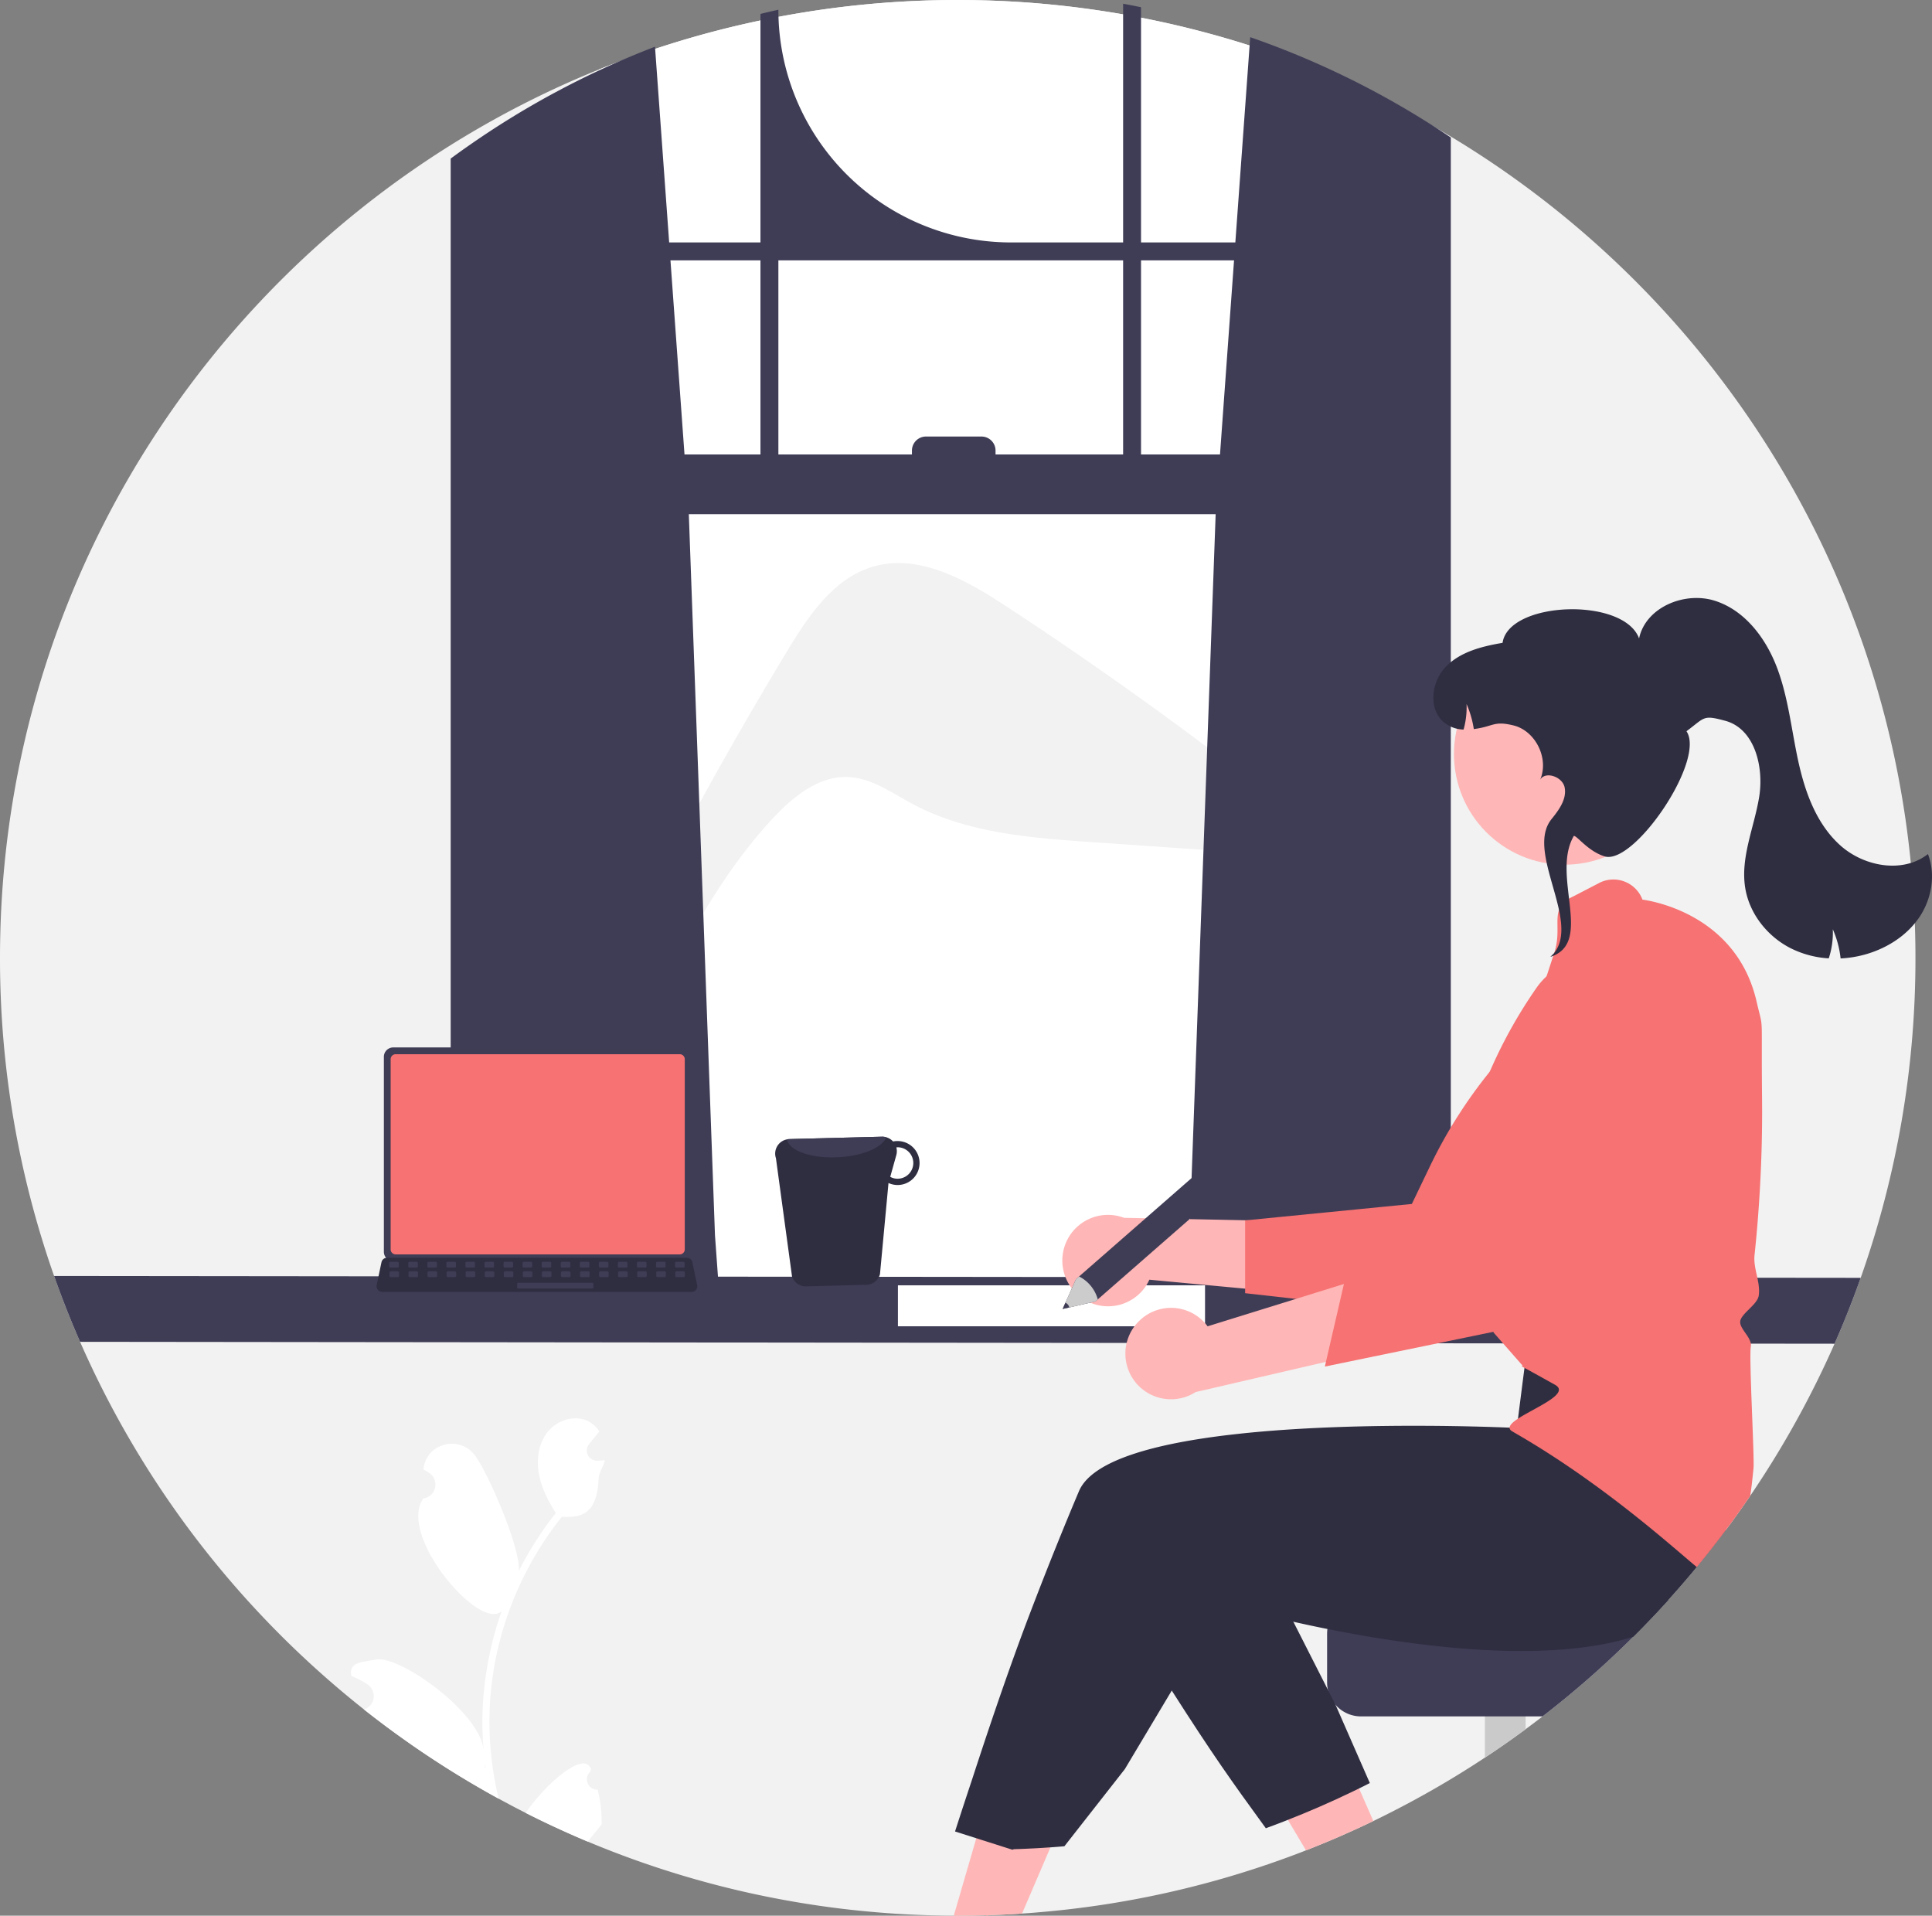
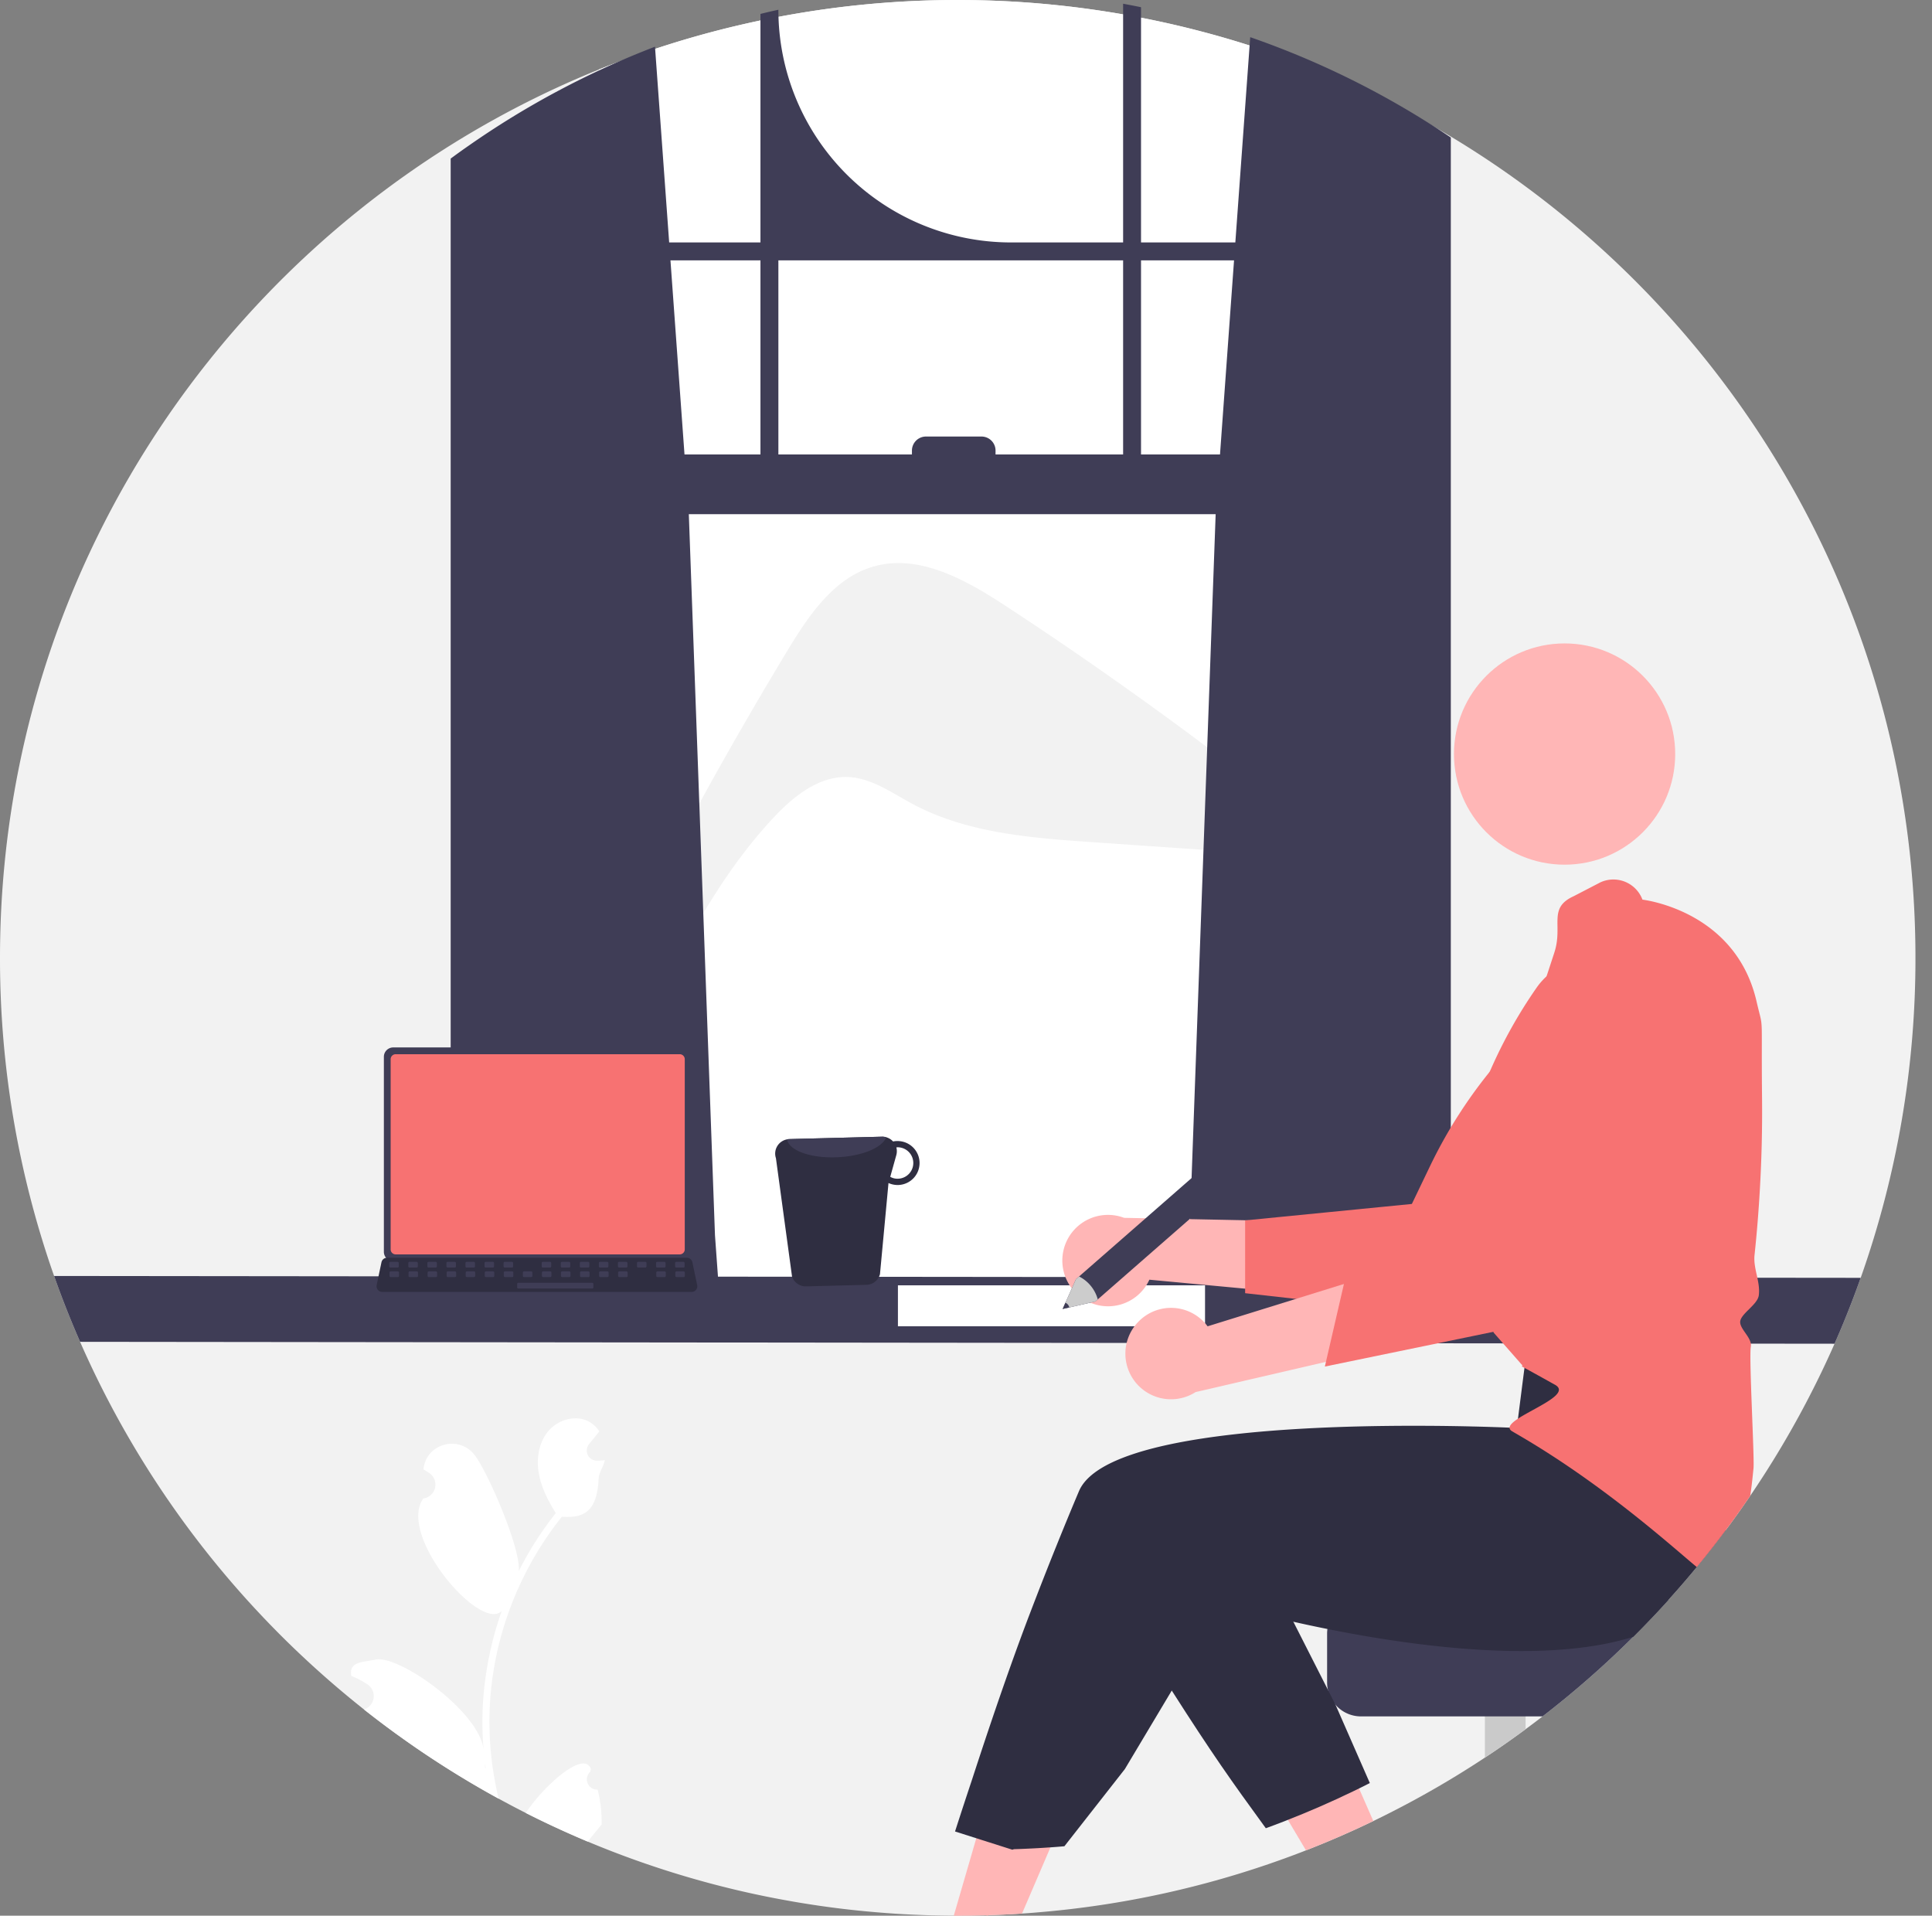
<svg xmlns="http://www.w3.org/2000/svg" data-name="Layer 1" width="849.273" height="842.002" viewBox="0 0 849.273 842.002">
  <rect x="0" y="0" width="849.273" height="842.002" fill="#808080" stroke="none" />
  <path d="M1017.363,449.999a420.161,420.161,0,0,1-24.07,140.65c-.01.03-.02.05-.03.08-.07.21-.14.4-.22.61v.01q-5.115,14.37-11.24,28.26a420.754,420.754,0,0,1-37.06,66.82q-5.22,7.71-10.81,15.17-6.15,8.25-12.69,16.17-6.03,7.305-12.38,14.33-7.545,8.37-15.54,16.31a421.161,421.161,0,0,1-39.88,35q-3.69,2.865-7.46,5.63-8.775,6.48-17.9,12.5a417.437,417.437,0,0,1-41.57,24.16c-2.47,1.26-4.96,2.5-7.46,3.7q-14.505,7.005-29.6,12.89c-2.87,1.13-5.75,2.22-8.66,3.27-.49.19-.98.37-1.48.54a418.305,418.305,0,0,1-107.06,23.38q-3.81.345-7.63.58-4.05.285-8.11.46c-2.14.11-4.27.19-6.42.25-.44.02-.89.04-1.33.04q-4.335.135-8.7.17c-1.23.01-2.46.02-3.7.02-.58,0-1.16,0-1.74-.01q-12.585-.045-24.98-.82c-.17-.01-.34-.03-.51-.03-2.96-.2-5.91-.41-8.85-.67q-15.705-1.32-31.07-3.8-3.54-.555-7.06-1.2-15.285-2.7-30.17-6.51-4.425-1.125-8.8-2.35a416.975,416.975,0,0,1-49.47-17.18q-13.875-5.82-27.23-12.58-6.015-3.045-11.91-6.28c-1.07-.58-2.13-1.17-3.19-1.76q-11.61-6.48-22.74-13.66-9.12-5.865-17.9-12.2c-.72-.5-1.43-1.02-2.14-1.54q-6.735-4.905-13.25-10.06-14.175-11.235-27.34-23.61-9.105-8.55-17.68-17.64a421.7,421.7,0,0,1-79.77-120.33q-6.21-14.175-11.4-28.87a.185.185,0,0,1-.02-.07,420.346,420.346,0,0,1-23.78-139.83c0-176.76,108.94-328.08,263.34-390.48a422.118,422.118,0,0,1,344,12.87C921.743,141.119,1017.363,284.399,1017.363,449.999Z" transform="translate(-175.363 -28.999)" fill="#f2f2f2" class="cursor-hover" />
  <path d="M782.703,72.389v532.01h-344v-544.88a422.118,422.118,0,0,1,344,12.87Z" transform="translate(-175.363 -28.999)" fill="#fff" />
  <path d="M521.485,314.998c9.332-15.434,20.39-31.913,37.707-36.953,20.055-5.836,40.656,5.758,58.131,17.199A1693.946,1693.946,0,0,1,768.074,406.315l-.053.599q-56.246-3.879-112.492-7.758c-27.092-1.868-55.115-3.994-79.056-16.811-9.085-4.863-17.941-11.36-28.236-11.812-12.79-.562-23.943,8.371-32.707,17.703C463.686,443.443,448.683,527.867,390.52,576.37A1845.847,1845.847,0,0,1,521.485,314.998Z" transform="translate(-175.363 -28.999)" fill="#f2f2f2" />
  <path d="M807.865,85.958c-.87-.58-1.75-1.13-2.62-1.69a380.241,380.241,0,0,0-80.31-38.93l-6.54,90.22h-41.46v-103.39c-2.61-.54-5.24-1.05-7.87-1.53v104.92H619.795A102.27,102.27,0,0,1,517.525,33.288v-0c-2.64.57-5.26,1.18-7.88,1.83v100.44h-40.13l-6.23-86.03a380.858,380.858,0,0,0-81.94,43.53c-.44.3-.88.61-1.31.91-2.21,1.55-4.39,3.13-6.56,4.73v502.19h118.27l-2.09-28.95-11.5-316.95h231.59l-11.5,316.95-2.09,28.95h116.96v-511.45Q810.505,87.668,807.865,85.958Zm-298.22,142.78h-33.39l-6.17-85.3h39.56Zm159.42,0H612.985v-1.69a6.18,6.18,0,0,0-6.19-6.18h-24.38a6.178,6.178,0,0,0-6.18,6.18v1.69h-58.71v-85.3h151.54Zm7.87,0v-85.3h40.89l-6.17,85.3Z" transform="translate(-175.363 -28.999)" fill="#3f3d56" />
  <path d="M993.294,590.647c-.01.03-.02.05-.03.08-.07.21-.14.4-.22.61v.01q-5.115,14.37-11.24,28.26l-771.24-.84q-6.21-14.175-11.4-28.87a.185.185,0,0,1-.02-.07Z" transform="translate(-175.363 -28.999)" fill="#3f3d56" />
  <rect x="394.711" y="564.938" width="135" height="18" fill="#fff" />
  <path d="M391.373,770.209q.72-6.345,1.99-12.61a146.201,146.201,0,0,1,28.98-61.94c8.25.46,15.48-.8,16.17-16.78.13-2.84,2.24-5.31,2.7-8.11-.78.11-1.59.17-2.37.22-.25.01-.51.03-.75.04h-.09a4.489,4.489,0,0,1-3.69-7.32c.34-.41.68-.83,1.02-1.25.51-.65,1.04-1.28,1.56-1.92.06-.07.11-.13.17-.2.59-.73,1.18-1.46,1.78-2.19a13.005,13.005,0,0,0-4.26-4.12c-5.95-3.49-14.16-1.07-18.46,4.31-4.31,5.38-5.13,12.94-3.63,19.66,1.28,5.76,4.07,11.04,7.2,16.06-.32.41-.66.81-.98,1.23a147.304,147.304,0,0,0-15.35,24.32c1.22-9.53-13.69-43.93-19.46-51.22-6.93-8.75-21.13-4.93-22.35,6.17-.01.1-.03.21-.04.32.86.48,1.7.99,2.52,1.54a6.149,6.149,0,0,1-2.48,11.19l-.13.02c-11.46,16.37,25.29,58.98,34.5,49.42a145.105,145.105,0,0,0-5.53,19.94,147.475,147.475,0,0,0-2.56,18.09,142.314,142.314,0,0,0,.11,22.99,2.51,2.51,0,0,1-.04-.27c-2.05-16.66-37.12-41.43-47.36-39.37-5.9,1.19-11.71.92-10.81,6.87.01.1.03.19.04.29a39.404,39.404,0,0,1,4.63,2.23c.86.48,1.7,1,2.52,1.54a6.157,6.157,0,0,1-1.57,10.99q6.525,5.145,13.25,10.06c.71.52,1.42,1.04,2.14,1.54q8.775,6.33,17.9,12.2,11.13,7.17,22.74,13.66c1.06.59,2.12,1.18,3.19,1.76a143.529,143.529,0,0,1-4.06-33.81A139.723,139.723,0,0,1,391.373,770.209Zm5.47-35.73.02-.03a.076.076,0,0,1-.02.05Zm-7.97,71.91-.31-.69c.01-.51.01-1.01,0-1.53,0-.14-.03-.28-.03-.42.12.89.22,1.78.35,2.67Zm45.93,1.36c.11-.46.2-.78.31-1.24-.04-.1-.08-.2-.12-.29-3.33-7.93-20.91,8.06-28.51,19.63q13.35,6.75,27.23,12.58c.62-.78,1.26-1.55,1.89-2.33.06-.07.11-.13.16-.2,1.36-1.68,2.73-3.34,4.08-5.02.01-.33.01-.66.01-.98a60.25,60.25,0,0,0-1.76-14.29A4.536,4.536,0,0,1,434.803,807.749Z" transform="translate(-175.363 -28.999)" fill="#fff" />
  <path d="M651.121,599.624a19.952,19.952,0,0,0,29.487-8.157l70.595,6.603-17.331-32.514L669.49,564.271a20.06,20.06,0,0,0-18.369,35.353Z" transform="translate(-175.363 -28.999)" fill="#ffb6b6" />
  <path d="M722.703,597.399l97.69,10.952.337-.431c.644-.823,64.566-82.646,75.305-102.124a58.89,58.89,0,0,0,6.82-38.571l-.073-.324-.254-.215a29.885,29.885,0,0,0-37.369-.819,211.683,211.683,0,0,0-61.088,75.483l-8.08,16.821-73.288,7.228Z" transform="translate(-175.363 -28.999)" fill="#f77272" />
  <path d="M643.446,826.241l-18.82,43.82q-4.05.285-8.11.46c-2.14.11-4.27.19-6.42.25l-.73.23-.6-.19q-4.335.135-8.7.17c-1.23.01-2.46.02-3.7.02-.58,0-1.16,0-1.74-.01l1.25-4.28,1.47-5.07,5.84-20.08,8.43-28.99,12.54,5.38Z" transform="translate(-175.363 -28.999)" fill="#ffb6b6" />
  <path d="M779.056,829.401q-14.505,7.005-29.6,12.89l-9.84-16.55,31.72-13.93Z" transform="translate(-175.363 -28.999)" fill="#ffb6b6" />
  <path d="M845.986,754.181v34.86q-8.775,6.48-17.9,12.5v-47.36Z" transform="translate(-175.363 -28.999)" fill="#cacaca" />
  <path d="M908.866,732.101q-7.545,8.37-15.54,16.31a421.168,421.168,0,0,1-39.88,35h-79.8a14.879,14.879,0,0,1-11.19-5.07l-.01-.03a14.727,14.727,0,0,1-3.36-6.6l-.01-.02a15.302,15.302,0,0,1-.34-3.2v-21.47a14.93,14.93,0,0,1,14.91-14.92Z" transform="translate(-175.363 -28.999)" fill="#3f3d56" />
  <path d="M941.746,648.301l-8.65,37.06a77.902,77.902,0,0,1,.84,16.24q-6.15,8.25-12.69,16.17-6.03,7.305-12.38,14.33-7.545,8.37-15.54,16.31c-13.88,4.36-30.24,6.14-47.34,6.26-5.9.05-11.89-.11-17.9-.43-24.37-1.28-49.02-5.19-69.21-9.25-5.34-1.06-10.36-2.14-14.98-3.19-8.75-1.97-16.07-3.81-21.37-5.21-5.97-1.56-9.37-2.57-9.37-2.57l-22.71,38.03-20.62,34.52-26.57,33.91q-3.81.345-7.63.58-4.05.285-8.11.46c-2.14.11-4.27.19-6.42.25l-.73.23-.6-.19-9.64-3.07-3.25-1.03-11.69-3.72s2.61-8.22,7.18-21.93c1.68-5.03,13.58-42.22,26.03-74.69,3.69-9.64,7.51-19.42,11.44-29.15,3.22-7.99,6.5-15.95,9.82-23.8,5.77-13.61,33.65-20.95,66.48-24.8,1.67-.19,3.35-.38,5.04-.56,16.73-1.76,34.48-2.67,51.08-3.09,8.31-.21,16.33-.29,23.79-.3q3.615,0,7.03.02h.01c6.15.03,11.81.12,16.79.22.97.02,1.91.05,2.83.07h.01c.62.01,1.23.03,1.83.04,10.89.28,17.57.62,17.57.62l2.59-20.32.53-4.1.5-3.9v-.01l.06-.49.41-.01,7.2-.14,60.52-1.18,25.778-1.092Z" transform="translate(-175.363 -28.999)" fill="#2f2e41" />
  <path d="M777.516,812.701c-2.47,1.26-4.96,2.5-7.46,3.7q-14.505,7.005-29.6,12.89c-2.87,1.13-5.75,2.22-8.66,3.27-.32-.45-.65-.9-.98-1.35-13.88-19.05-22.52-31.19-40.37-59.16-7.47-11.7-14.98-23.9-22.27-36.36l52.78-24.64,5.92-2.76,17.02,33.51,15.18,29.89,3.38,6.65Z" transform="translate(-175.363 -28.999)" fill="#2f2e41" />
  <circle cx="687.764" cy="331.428" r="48.625" fill="#ffb6b6" />
  <path d="M949.926,511.571c-.4-40.16.78-28.53-2.4-42.36-8.54-37.18-43.99-43.96-50.17-44.8a13.645,13.645,0,0,0-18.45-7.61l-11.831,6.135c-11.47,5.25-4.509,12.835-8.469,24.805l-4.16,12.7-34.09,94.23,6.9,35.85.01.02,4.65,24.15,13.788,15.708-.258-2.508-.31.48-.01.01-.8,1.19c1.11.61,2.21,1.21,3.29,1.81q4.2,2.31,8.19,4.53c.64.36,1.27.71,1.9,1.07h.01c.4.22.8.44,1.19.66,9.98,5.58-26.96,15.74-18.75,20.51,1.14.66,2.27,1.32,3.38,1.97,37.8,22.11,67.96,49.65,77.71,57.65q6.54-7.92,12.69-16.17,5.58-7.455,10.81-15.17c.61-4.02,1.02-8.04,1.42-11.98.48-4.74-2.02-48.65-1.18-53.48.37-2.14-1.05-4.17-2.42-6.13-1.27-1.83-2.47-3.55-2.22-5.17.26-1.67,2.1-3.49,3.89-5.26,1.95-1.94,3.97-3.94,4.26-6.05.8-5.88-2.49-11.78-1.87-17.7q1.53-14.445,2.35-28.98Q950.131,531.611,949.926,511.571Z" transform="translate(-175.363 -28.999)" fill="#f77272" class="cursor-hover" />
  <path d="M675.661,610.061a19.952,19.952,0,0,1,30.535,1.895l67.712-21.031-10.247,35.391-62.729,14.546a20.06,20.06,0,0,1-25.271-30.801Z" transform="translate(-175.363 -28.999)" fill="#ffb6b6" />
  <path d="M757.751,629.64l125.682-25.912-32.618,8.079c.37-.978,37.029-98.122,41.482-119.914a58.89,58.89,0,0,0-4.974-38.852l-.166-.288-.307-.13a29.885,29.885,0,0,0-35.918,10.344,211.683,211.683,0,0,0-35.842,90.249l-2.705,18.464-44.312,13.256Z" transform="translate(-175.363 -28.999)" fill="#f77272" />
  <path d="M523.526,590.069a6.416,6.416,0,0,0,6.183,4.331l26.492-.682a6.328,6.328,0,0,0,5.981-4.657l3.749-40.087a9.794,9.794,0,0,0,4.238.871,9.661,9.661,0,0,0-.485-19.317,8.185,8.185,0,0,0-1.736.181,6.548,6.548,0,0,0-4.874-2.103l-40.751,1.052a5.853,5.853,0,0,0-1.005.125,6.365,6.365,0,0,0-4.873,8.265ZM566.699,546.252l2.668-9.553a6.506,6.506,0,0,0,.02-3.375c.129-0.0.244-.062.373-.062a6.91,6.91,0,0,1,.324,13.817A6.505,6.505,0,0,1,566.699,546.252Z" transform="translate(-175.363 -28.999)" fill="#2f2e41" />
  <path d="M521.317,529.783c.868,4.964,10.629,8.454,22.366,7.847,10.793-.497,19.617-4.287,21.234-8.778a6.025,6.025,0,0,0-1.844-.246l-40.751,1.052A5.853,5.853,0,0,0,521.317,529.783Z" transform="translate(-175.363 -28.999)" fill="#3f3d56" />
  <path d="M344.106,493.493v85.704a4.122,4.122,0,0,0,4.119,4.119H475.23a4.122,4.122,0,0,0,4.119-4.119v-85.704a4.124,4.124,0,0,0-4.119-4.115H348.225A4.124,4.124,0,0,0,344.106,493.493Z" transform="translate(-175.363 -28.999)" fill="#3f3d56" />
  <path d="M347.086,494.559v83.58a2.205,2.205,0,0,0,2.201,2.201H474.172a2.205,2.205,0,0,0,2.201-2.201V494.559a2.206,2.206,0,0,0-2.201-2.206H349.287A2.206,2.206,0,0,0,347.086,494.559Z" transform="translate(-175.363 -28.999)" fill="#f77272" />
  <path d="M341.45,595.911a2.47,2.47,0,0,0,1.943.93H479.385a2.502,2.502,0,0,0,2.446-3.016l-2.111-10.027a2.507,2.507,0,0,0-1.558-1.818,2.425,2.425,0,0,0-.888-.168H345.496a2.425,2.425,0,0,0-.888.168,2.507,2.507,0,0,0-1.558,1.818l-2.111,10.027A2.5,2.5,0,0,0,341.45,595.911Z" transform="translate(-175.363 -28.999)" fill="#2f2e41" />
  <rect x="472.12" y="583.619" width="4.188" height="2.513" rx="0.488" transform="translate(773.065 1140.752) rotate(-180)" fill="#3f3d56" />
  <rect x="463.743" y="583.619" width="4.188" height="2.513" rx="0.488" transform="translate(756.311 1140.752) rotate(-180)" fill="#3f3d56" />
  <rect x="455.366" y="583.619" width="4.188" height="2.513" rx="0.488" transform="translate(739.557 1140.752) rotate(-180)" fill="#3f3d56" />
  <rect x="446.989" y="583.619" width="4.188" height="2.513" rx="0.488" transform="translate(722.803 1140.752) rotate(-180)" fill="#3f3d56" />
  <rect x="438.612" y="583.619" width="4.188" height="2.513" rx="0.488" transform="translate(706.049 1140.752) rotate(-180)" fill="#3f3d56" />
  <rect x="430.235" y="583.619" width="4.188" height="2.513" rx="0.488" transform="translate(689.295 1140.752) rotate(-180)" fill="#3f3d56" />
  <rect x="421.858" y="583.619" width="4.188" height="2.513" rx="0.488" transform="translate(672.541 1140.752) rotate(-180)" fill="#3f3d56" />
  <rect x="413.481" y="583.619" width="4.188" height="2.513" rx="0.488" transform="translate(655.787 1140.752) rotate(-180)" fill="#3f3d56" />
-   <rect x="405.104" y="583.619" width="4.188" height="2.513" rx="0.488" transform="translate(639.033 1140.752) rotate(-180)" fill="#3f3d56" />
  <rect x="396.727" y="583.619" width="4.188" height="2.513" rx="0.488" transform="translate(622.279 1140.752) rotate(-180)" fill="#3f3d56" />
  <rect x="388.35" y="583.619" width="4.188" height="2.513" rx="0.488" transform="translate(605.525 1140.752) rotate(-180)" fill="#3f3d56" />
  <rect x="379.973" y="583.619" width="4.188" height="2.513" rx="0.488" transform="translate(588.771 1140.752) rotate(-180)" fill="#3f3d56" />
  <rect x="371.596" y="583.619" width="4.188" height="2.513" rx="0.488" transform="translate(572.017 1140.752) rotate(-180)" fill="#3f3d56" />
  <rect x="363.219" y="583.619" width="4.188" height="2.513" rx="0.488" transform="translate(555.264 1140.752) rotate(-180)" fill="#3f3d56" />
  <rect x="354.842" y="583.619" width="4.188" height="2.513" rx="0.488" transform="translate(538.51 1140.752) rotate(-180)" fill="#3f3d56" />
  <rect x="346.465" y="583.619" width="4.188" height="2.513" rx="0.488" transform="translate(521.756 1140.752) rotate(-180)" fill="#3f3d56" />
  <rect x="472.219" y="587.807" width="4.188" height="2.513" rx="0.488" transform="translate(773.263 1149.129) rotate(-180)" fill="#3f3d56" />
  <rect x="463.842" y="587.807" width="4.188" height="2.513" rx="0.488" transform="translate(756.509 1149.129) rotate(-180)" fill="#3f3d56" />
-   <rect x="455.465" y="587.807" width="4.188" height="2.513" rx="0.488" transform="translate(739.755 1149.129) rotate(-180)" fill="#3f3d56" />
  <rect x="447.088" y="587.807" width="4.188" height="2.513" rx="0.488" transform="translate(723.001 1149.129) rotate(-180)" fill="#3f3d56" />
  <rect x="438.711" y="587.807" width="4.188" height="2.513" rx="0.488" transform="translate(706.247 1149.129) rotate(-180)" fill="#3f3d56" />
  <rect x="430.334" y="587.807" width="4.188" height="2.513" rx="0.488" transform="translate(689.493 1149.129) rotate(-180)" fill="#3f3d56" />
  <rect x="421.957" y="587.807" width="4.188" height="2.513" rx="0.488" transform="translate(672.739 1149.129) rotate(-180)" fill="#3f3d56" />
  <rect x="413.58" y="587.807" width="4.188" height="2.513" rx="0.488" transform="translate(655.985 1149.129) rotate(-180)" fill="#3f3d56" />
  <rect x="405.203" y="587.807" width="4.188" height="2.513" rx="0.488" transform="translate(639.231 1149.129) rotate(-180)" fill="#3f3d56" />
  <rect x="396.826" y="587.807" width="4.188" height="2.513" rx="0.488" transform="translate(622.477 1149.129) rotate(-180)" fill="#3f3d56" />
  <rect x="388.449" y="587.807" width="4.188" height="2.513" rx="0.488" transform="translate(605.723 1149.129) rotate(-180)" fill="#3f3d56" />
  <rect x="380.072" y="587.807" width="4.188" height="2.513" rx="0.488" transform="translate(588.969 1149.129) rotate(-180)" fill="#3f3d56" />
  <rect x="371.695" y="587.807" width="4.188" height="2.513" rx="0.488" transform="translate(572.215 1149.129) rotate(-180)" fill="#3f3d56" />
  <rect x="363.318" y="587.807" width="4.188" height="2.513" rx="0.488" transform="translate(555.462 1149.129) rotate(-180)" fill="#3f3d56" />
  <rect x="354.941" y="587.807" width="4.188" height="2.513" rx="0.488" transform="translate(538.708 1149.129) rotate(-180)" fill="#3f3d56" />
  <rect x="346.564" y="587.807" width="4.188" height="2.513" rx="0.488" transform="translate(521.954 1149.129) rotate(-180)" fill="#3f3d56" />
  <rect x="402.69" y="592.834" width="33.508" height="2.513" rx="0.488" transform="translate(663.525 1159.181) rotate(-180)" fill="#3f3d56" />
  <path d="M648.323,591.251l56.84-49.694c2.703-2.363-2.451,4.677-.088,7.38s11.348.045,8.645,2.407l-56.84,49.694-14.394,3.287Z" transform="translate(-175.363 -28.999)" fill="#3f3d56" />
-   <path d="M648.323,591.251l1.378-1.204a15.763,15.763,0,0,1,4.83,3.747,15.929,15.929,0,0,1,3.395,6.33l-1.046.915-11.472,2.618-2.922.669,1.218-2.739Z" transform="translate(-175.363 -28.999)" fill="#ccc" />
+   <path d="M648.323,591.251l1.378-1.204a15.763,15.763,0,0,1,4.83,3.747,15.929,15.929,0,0,1,3.395,6.33l-1.046.915-11.472,2.618-2.922.669,1.218-2.739" transform="translate(-175.363 -28.999)" fill="#ccc" />
  <path d="M643.703,601.586a2.978,2.978,0,0,1,1.704,2.07l-2.922.669Z" transform="translate(-175.363 -28.999)" fill="#3f3d56" />
-   <path d="M1019.183,431.979c-5.36,8.02-13.94,13.57-23.18,16.32a48.487,48.487,0,0,1-11.54,1.96,43.632,43.632,0,0,0-3.43-12.82,36.022,36.022,0,0,1-1.78,12.79,42.868,42.868,0,0,1-16.87-4.52c-10.25-5.25-18.14-15.29-19.89-26.68-2.06-13.3,3.97-26.36,6.15-39.64,2.19-13.28-1.92-30.1-14.92-33.59-9.9-2.66-8.79-1.51-17.02,4.6,8.561,12.658-23.06,59.045-36,55-7.316-2.287-12-9-13.51-9-10.17,17.52,8.98,47.04-10.32,53.17l1.59-1.59c11.65-14.33-12.7-44.66-1.05-58.99,3.25-4.01,6.71-8.76,5.75-13.83-.91-4.82-8.56-7.37-10.8-3.41,4.03-9.23-1.92-21.55-11.77-23.92-8.75-2.11-8.59.49-17.37,1.62a43.573,43.573,0,0,0-3.19-11.01,35.725,35.725,0,0,1-1.31,11.22,14.088,14.088,0,0,1-8.52-3.08c-7.16-5.77-5.71-17.89.68-24.5,6.4-6.61,15.91-8.99,24.98-10.53,2.637-18.361,53.295-20.276,60.01-1.93,2.86-13.7,20.01-20.81,33.34-16.56s22.58,16.7,27.45,29.82c4.87,13.11,6.23,27.22,9.23,40.88s8.07,27.57,18.51,36.88c10.44,9.3,27.45,12.38,38.45,3.74C1026.323,413.379,1024.533,423.949,1019.183,431.979Z" transform="translate(-175.363 -28.999)" fill="#2f2e41" />
</svg>